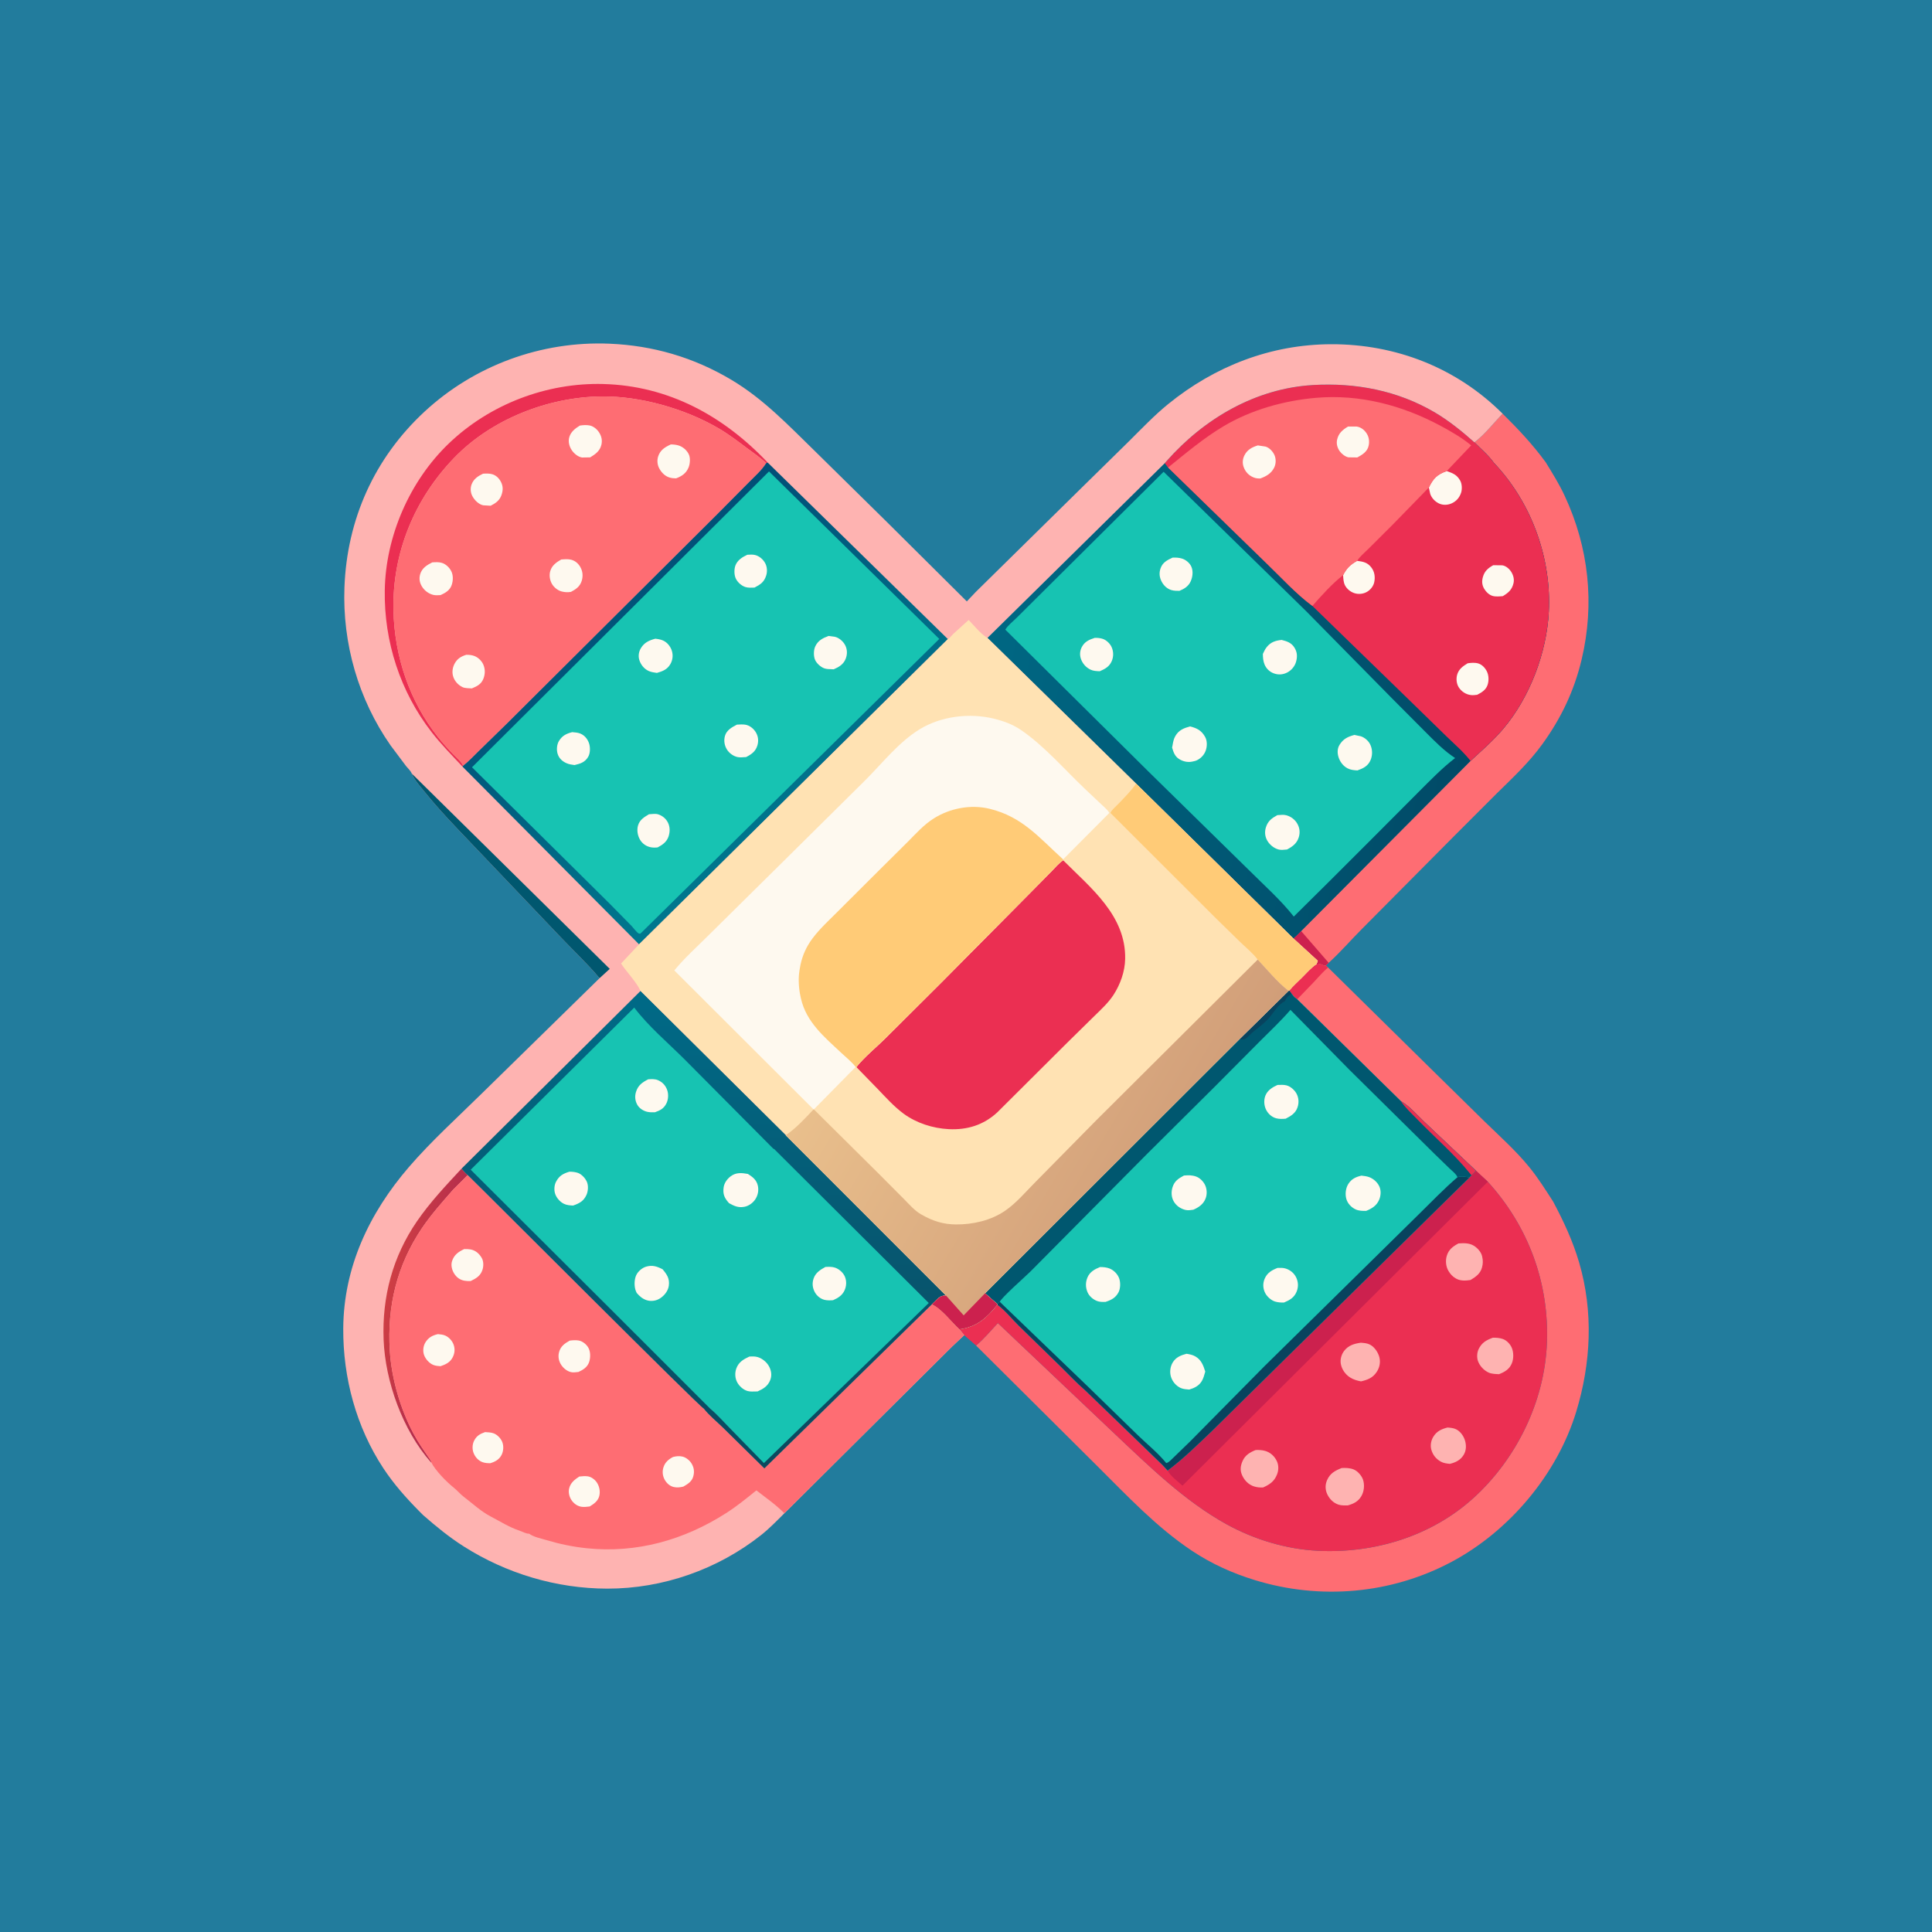
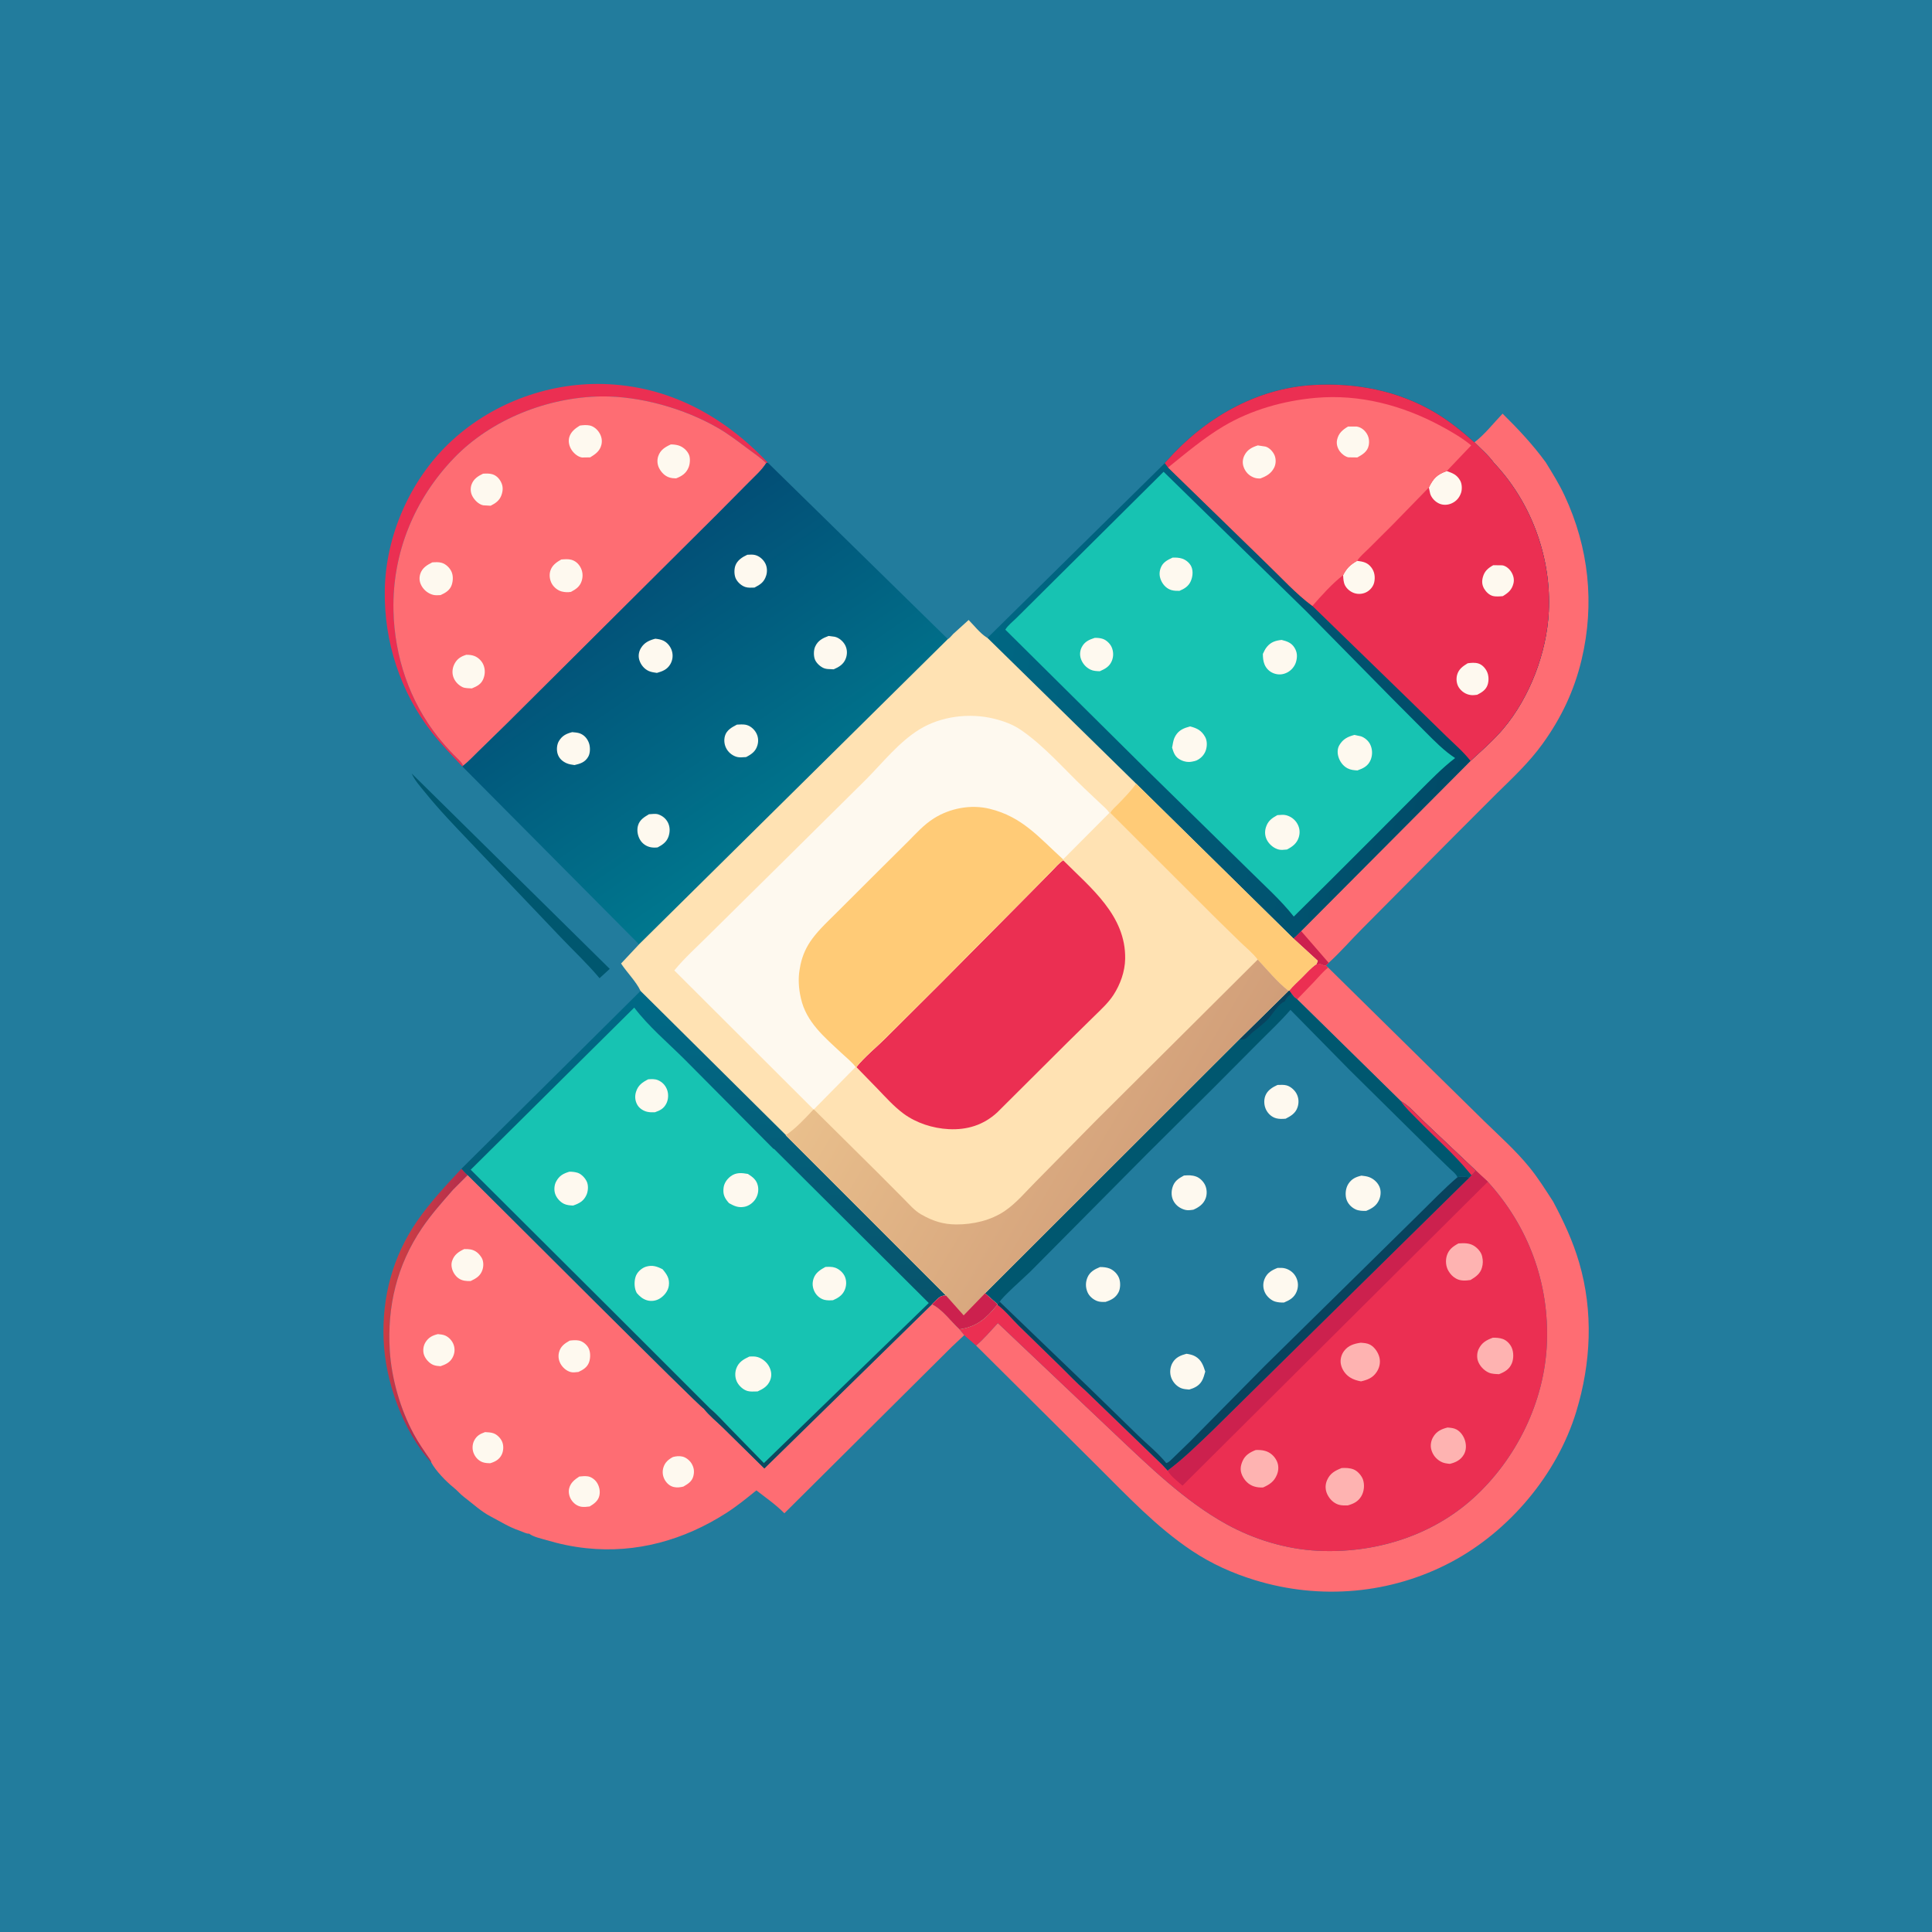
<svg xmlns="http://www.w3.org/2000/svg" version="1.1" style="display: block;" viewBox="0 0 2048 2048" width="1024" height="1024">
  <defs>
    <linearGradient id="Gradient1" gradientUnits="userSpaceOnUse" x1="1557.69" y1="791.854" x2="1046.25" y2="694.754">
      <stop class="stop0" offset="0" stop-opacity="1" stop-color="rgb(1,74,103)" />
      <stop class="stop1" offset="1" stop-opacity="1" stop-color="rgb(0,103,131)" />
    </linearGradient>
    <linearGradient id="Gradient2" gradientUnits="userSpaceOnUse" x1="415.081" y1="1350.72" x2="468.412" y2="1361.52">
      <stop class="stop0" offset="0" stop-opacity="1" stop-color="rgb(206,62,68)" />
      <stop class="stop1" offset="1" stop-opacity="1" stop-color="rgb(182,46,76)" />
    </linearGradient>
    <linearGradient id="Gradient3" gradientUnits="userSpaceOnUse" x1="745.239" y1="1554.81" x2="746.773" y2="1051.21">
      <stop class="stop0" offset="0" stop-opacity="1" stop-color="rgb(12,72,94)" />
      <stop class="stop1" offset="1" stop-opacity="1" stop-color="rgb(0,106,135)" />
    </linearGradient>
    <linearGradient id="Gradient4" gradientUnits="userSpaceOnUse" x1="650.83" y1="605.543" x2="842.486" y2="882.469">
      <stop class="stop0" offset="0" stop-opacity="1" stop-color="rgb(2,78,118)" />
      <stop class="stop1" offset="1" stop-opacity="1" stop-color="rgb(0,119,142)" />
    </linearGradient>
    <linearGradient id="Gradient5" gradientUnits="userSpaceOnUse" x1="1245.64" y1="1246.21" x2="923.63" y2="1055.24">
      <stop class="stop0" offset="0" stop-opacity="1" stop-color="rgb(209,158,121)" />
      <stop class="stop1" offset="1" stop-opacity="1" stop-color="rgb(233,191,140)" />
    </linearGradient>
  </defs>
  <path transform="translate(0,0)" fill="rgb(34,124,157)" d="M -0 -0 L 2048 0 L 2048 2048 L -0 2048 L -0 -0 z" />
  <path transform="translate(0,0)" fill="rgb(254,109,115)" d="M 1562.9 468.871 C 1573.53 461.014 1583.56 448.092 1592.82 438.506 C 1609.51 454.985 1624.59 471.004 1638.5 490.014 C 1645.61 501.564 1652.75 512.999 1658.5 525.312 C 1684.21 580.412 1690.64 639.918 1676.6 699.075 C 1668.74 732.186 1655.06 760.916 1635.18 788.498 C 1621.09 808.054 1603.75 824.302 1586.6 841.093 L 1539.7 888.02 L 1444.12 984.296 C 1432.15 996.242 1420.99 1009.29 1408.45 1020.62 L 1405.53 1023.55 C 1401.65 1023.99 1401.29 1020.89 1396.54 1022.48 L 1395.61 1021.91 L 1396.89 1018.5 L 1370.94 994.733 C 1373.94 992.528 1376.58 989.552 1379.26 986.954 L 1558.83 806.568 C 1570.7 795.645 1583.29 784.675 1593.7 772.309 C 1621.68 739.091 1639.59 691.763 1641.78 648.5 C 1644.59 592.667 1624.32 535.516 1586.77 494.098 L 1583.5 490.51 C 1577.87 482.656 1569.76 475.788 1562.9 468.871 z" />
  <path transform="translate(0,0)" fill="rgb(204,33,78)" d="M 1370.94 994.733 C 1373.94 992.528 1376.58 989.552 1379.26 986.954 L 1408.45 1020.62 L 1405.53 1023.55 C 1401.65 1023.99 1401.29 1020.89 1396.54 1022.48 L 1395.61 1021.91 L 1396.89 1018.5 L 1370.94 994.733 z" />
  <path transform="translate(0,0)" fill="rgb(254,109,115)" d="M 1395.61 1021.91 L 1396.54 1022.48 C 1401.29 1020.89 1401.65 1023.99 1405.53 1023.55 L 1407.88 1025.65 L 1515.15 1131.3 L 1573.78 1188.91 C 1589.88 1204.56 1606.72 1219.6 1620.96 1237.03 C 1630.48 1248.67 1638.26 1261.18 1646.41 1273.76 C 1657.53 1294.69 1667.34 1315.66 1674 1338.5 C 1689.18 1390.56 1686.58 1444.84 1670.87 1496.46 C 1650.64 1562.89 1599.89 1623.02 1538.85 1655.57 C 1474.65 1689.81 1399.55 1696.3 1330.14 1674.96 C 1306.37 1667.65 1284.25 1657.71 1263.5 1643.88 C 1225.84 1618.78 1194.89 1585.61 1162.97 1553.89 L 1034.65 1426.3 C 1043.12 1419.24 1050.21 1410.54 1057.78 1402.53 L 1181.27 1519.54 C 1218.03 1554.2 1255.63 1591.15 1300.19 1615.77 C 1329.42 1631.93 1363.31 1642.16 1396.72 1643.87 C 1456.66 1646.92 1517.25 1628.52 1561.99 1587.89 C 1607.38 1546.66 1637.09 1486.07 1639.74 1424.66 C 1642.53 1360.37 1620.24 1300.09 1577.12 1252.69 L 1564.45 1240.9 L 1509.45 1188.85 C 1501.95 1181.81 1493.97 1172.22 1484.98 1167.31 L 1375.06 1059.33 L 1371.93 1056.86 L 1369.04 1053.32 L 1366.55 1050.07 C 1370.57 1045.2 1375.63 1040.74 1380.11 1036.25 C 1385 1031.35 1389.85 1025.74 1395.61 1021.91 z" />
  <path transform="translate(0,0)" fill="rgb(235,47,82)" d="M 1395.61 1021.91 L 1396.54 1022.48 C 1401.29 1020.89 1401.65 1023.99 1405.53 1023.55 L 1407.88 1025.65 C 1402.24 1030.17 1397.78 1035.7 1392.83 1040.92 L 1375.06 1059.33 L 1371.93 1056.86 L 1369.04 1053.32 L 1366.55 1050.07 C 1370.57 1045.2 1375.63 1040.74 1380.11 1036.25 C 1385 1031.35 1389.85 1025.74 1395.61 1021.91 z" />
  <path transform="translate(0,0)" fill="rgb(235,47,82)" d="M 1564.45 1240.9 L 1577.12 1252.69 C 1620.24 1300.09 1642.53 1360.37 1639.74 1424.66 C 1637.09 1486.07 1607.38 1546.66 1561.99 1587.89 C 1517.25 1628.52 1456.66 1646.92 1396.72 1643.87 C 1363.31 1642.16 1329.42 1631.93 1300.19 1615.77 C 1255.63 1591.15 1218.03 1554.2 1181.27 1519.54 L 1057.78 1402.53 C 1050.21 1410.54 1043.12 1419.24 1034.65 1426.3 L 1022.09 1415.34 L 1017.02 1409.09 C 1035.8 1406.43 1045.73 1397.13 1057.27 1382.98 C 1065.74 1389.33 1072.73 1398.18 1080.29 1405.61 L 1124.07 1448.31 C 1132.83 1456.89 1141.4 1466.1 1150.67 1474.09 L 1232.21 1552.84 L 1237.76 1558.83 C 1254.58 1546.21 1269.73 1531.28 1284.9 1516.77 L 1358.93 1443.8 L 1557.78 1248.07 L 1559.81 1245.84 C 1561.74 1244.53 1562.99 1242.69 1564.45 1240.9 z" />
  <path transform="translate(0,0)" fill="rgb(254,179,177)" d="M 1534.41 1513.23 C 1537.7 1513.5 1541.01 1513.7 1543.96 1515.31 C 1548.36 1517.69 1551.65 1522.48 1553.02 1527.23 C 1554.44 1532.16 1554.33 1537.49 1551.69 1542 C 1548.35 1547.68 1543.03 1550.32 1536.83 1551.75 C 1533.4 1551.36 1530.22 1551.03 1527.17 1549.29 C 1522.03 1546.38 1518.57 1541.94 1517.13 1536.19 C 1516.06 1531.92 1517.03 1526.94 1519.25 1523.23 C 1522.82 1517.25 1527.83 1514.9 1534.41 1513.23 z" />
  <path transform="translate(0,0)" fill="rgb(254,179,177)" d="M 1582.41 1418.05 C 1585.96 1417.94 1589.69 1418.19 1593.07 1419.39 C 1597.17 1420.85 1600.81 1424.69 1602.52 1428.64 C 1604.63 1433.52 1604.63 1440.31 1602.6 1445.21 C 1600.01 1451.47 1595.06 1454.35 1589.01 1456.69 C 1585.47 1456.5 1581.53 1456.51 1578.24 1455.08 C 1573.06 1452.82 1568.43 1447.89 1566.63 1442.52 C 1565.37 1438.73 1565.68 1433.76 1567.4 1430.15 C 1570.64 1423.33 1575.54 1420.58 1582.41 1418.05 z" />
  <path transform="translate(0,0)" fill="rgb(254,179,177)" d="M 1546.03 1318.09 C 1551.66 1317.7 1557.29 1317.48 1562.28 1320.5 C 1566.08 1322.79 1570.01 1327.08 1571.04 1331.47 L 1571.26 1332.5 C 1572.11 1336.42 1572.04 1339.6 1571.01 1343.5 C 1569.26 1350.11 1564.43 1353.5 1558.83 1356.85 C 1554.03 1357.6 1548.37 1357.97 1543.98 1355.59 L 1543 1355.03 C 1539.7 1353.16 1537.49 1350.61 1535.5 1347.37 C 1532.64 1342.71 1532.09 1336.33 1533.68 1331.12 C 1535.68 1324.54 1540.19 1321.21 1546.03 1318.09 z" />
  <path transform="translate(0,0)" fill="rgb(254,179,177)" d="M 1331.08 1537.08 C 1334.48 1536.95 1337.7 1537.07 1341 1537.99 C 1346.5 1539.53 1350.8 1543.38 1353.32 1548.47 C 1355.63 1553.14 1355.55 1558.46 1353.61 1563.23 C 1350.66 1570.5 1345.85 1573.66 1338.95 1576.76 C 1335.74 1576.97 1332.27 1576.63 1329.2 1575.62 C 1323.45 1573.74 1319.14 1569.27 1316.69 1563.81 C 1314.31 1558.52 1314.92 1553.87 1317.21 1548.68 C 1319.98 1542.4 1325.04 1539.51 1331.08 1537.08 z" />
  <path transform="translate(0,0)" fill="rgb(254,179,177)" d="M 1422.17 1556.19 C 1426.38 1555.92 1430.82 1556.07 1434.81 1557.61 C 1439.02 1559.23 1443.44 1564.24 1444.85 1568.5 C 1446.68 1574.03 1446.04 1580.95 1443.08 1586 C 1439.67 1591.79 1434.86 1594.03 1428.64 1595.82 C 1425.5 1595.81 1422.08 1595.99 1419.05 1595.04 C 1413.61 1593.33 1409.4 1589.1 1406.98 1584.02 C 1404.7 1579.22 1404.61 1573.93 1406.74 1569.06 C 1409.94 1561.73 1415.14 1559 1422.17 1556.19 z" />
  <path transform="translate(0,0)" fill="rgb(254,179,177)" d="M 1442.46 1423.34 C 1445.78 1423.58 1449.29 1423.8 1452.29 1425.39 C 1457.12 1427.93 1460.99 1433.72 1462.25 1438.97 C 1463.55 1444.38 1462.35 1449.83 1459.28 1454.44 C 1455.16 1460.61 1449.68 1462.7 1442.71 1464.32 C 1438.52 1463.53 1434.63 1462.41 1431 1460.08 C 1426.15 1456.97 1422.44 1451.66 1421.35 1446 C 1420.43 1441.17 1421.88 1435.83 1424.87 1431.96 C 1429.37 1426.13 1435.45 1424.34 1442.46 1423.34 z" />
  <path transform="translate(0,0)" fill="rgb(204,33,78)" d="M 1564.45 1240.9 L 1577.12 1252.69 L 1253.47 1574.86 C 1248.62 1570.47 1240.64 1564.66 1237.76 1558.83 C 1254.58 1546.21 1269.73 1531.28 1284.9 1516.77 L 1358.93 1443.8 L 1557.78 1248.07 L 1559.81 1245.84 C 1561.74 1244.53 1562.99 1242.69 1564.45 1240.9 z" />
-   <path transform="translate(0,0)" fill="rgb(23,195,178)" d="M 1366.55 1050.07 L 1369.04 1053.32 L 1371.93 1056.86 L 1375.06 1059.33 L 1484.98 1167.31 C 1493.97 1172.22 1501.95 1181.81 1509.45 1188.85 L 1564.45 1240.9 C 1562.99 1242.69 1561.74 1244.53 1559.81 1245.84 L 1557.78 1248.07 L 1358.93 1443.8 L 1284.9 1516.77 C 1269.73 1531.28 1254.58 1546.21 1237.76 1558.83 L 1232.21 1552.84 L 1150.67 1474.09 C 1141.4 1466.1 1132.83 1456.89 1124.07 1448.31 L 1080.29 1405.61 C 1072.73 1398.18 1065.74 1389.33 1057.27 1382.98 L 1057.07 1382.24 L 1044.2 1370.93 L 1313.73 1101.68 L 1365.95 1050.3 L 1366.55 1050.07 z" />
  <path transform="translate(0,0)" fill="rgb(254,249,239)" d="M 1354.2 1150.09 C 1357.34 1150.03 1360.86 1149.72 1363.9 1150.57 C 1368.12 1151.75 1372.28 1155.45 1374.34 1159.26 C 1376.8 1163.81 1377.07 1168.96 1375.43 1173.83 C 1373.29 1180.14 1368.43 1182.99 1362.87 1185.86 C 1359.61 1186.13 1356.27 1186.3 1353.07 1185.5 C 1348.36 1184.32 1344.51 1180.94 1342.27 1176.67 C 1339.9 1172.15 1339.49 1166.27 1341.34 1161.5 C 1343.57 1155.75 1348.86 1152.51 1354.2 1150.09 z" />
  <path transform="translate(0,0)" fill="rgb(254,249,239)" d="M 1166.1 1343.12 C 1169.33 1343.07 1173.21 1343.46 1176.22 1344.68 C 1180.84 1346.55 1184.92 1350.77 1186.49 1355.5 C 1187.87 1359.67 1187.75 1365.9 1185.71 1369.84 C 1182.63 1375.75 1177.97 1378.09 1171.88 1380.08 C 1168.8 1380.14 1165.76 1380.24 1162.85 1379.09 C 1158.54 1377.38 1154.56 1373.98 1152.75 1369.65 C 1150.59 1364.48 1150.62 1359.16 1152.82 1354.01 C 1155.35 1348.11 1160.5 1345.38 1166.1 1343.12 z" />
  <path transform="translate(0,0)" fill="rgb(254,249,239)" d="M 1354.33 1344.01 C 1357.28 1343.94 1360.26 1343.83 1363.1 1344.78 C 1367.94 1346.4 1371.85 1349.62 1374.05 1354.27 C 1376.36 1359.13 1376.46 1364.39 1374.41 1369.34 C 1371.82 1375.58 1367.08 1378.25 1361.11 1380.72 C 1357.9 1380.85 1354.58 1380.61 1351.5 1379.66 C 1347.33 1378.37 1342.98 1374.35 1341.06 1370.49 C 1338.71 1365.76 1338.51 1360.53 1340.53 1355.66 C 1343.23 1349.16 1348.17 1346.45 1354.33 1344.01 z" />
  <path transform="translate(0,0)" fill="rgb(254,249,239)" d="M 1257.74 1435.05 C 1260.96 1435.56 1264.12 1436.15 1267 1437.79 C 1273.45 1441.45 1275.54 1447.32 1277.63 1453.96 C 1276.65 1457.25 1275.74 1461.04 1273.96 1464 C 1270.91 1469.08 1266.06 1471.41 1260.6 1473 C 1257.72 1472.76 1254.45 1472.57 1251.78 1471.41 C 1246.74 1469.21 1242.75 1464.5 1241.2 1459.27 C 1239.78 1454.46 1240.48 1448.8 1243 1444.5 C 1246.35 1438.79 1251.61 1436.67 1257.74 1435.05 z" />
  <path transform="translate(0,0)" fill="rgb(254,249,239)" d="M 1443.18 1246.22 C 1445.91 1246.55 1448.79 1246.83 1451.37 1247.81 C 1456.11 1249.59 1460.24 1253.31 1462.28 1257.97 C 1464.09 1262.13 1463.78 1267.34 1462.08 1271.5 C 1459.41 1277.98 1454.44 1281.05 1448.18 1283.59 C 1444.48 1283.68 1440.3 1283.57 1436.91 1281.96 C 1432.32 1279.79 1428.48 1275.72 1427.13 1270.78 C 1425.73 1265.65 1426.5 1259.23 1429.44 1254.78 C 1432.89 1249.55 1437.27 1247.61 1443.18 1246.22 z" />
  <path transform="translate(0,0)" fill="rgb(254,249,239)" d="M 1255.04 1246.11 C 1259.79 1245.73 1263.51 1245.6 1268.03 1247.23 C 1272.07 1248.7 1275.78 1252.56 1277.54 1256.42 C 1279.49 1260.7 1279.66 1266.1 1277.96 1270.5 C 1275.63 1276.53 1270.73 1279.82 1265.05 1282.33 C 1262.28 1282.73 1259.33 1283.23 1256.57 1282.55 C 1251.48 1281.32 1246.99 1278.26 1244.32 1273.73 C 1241.59 1269.11 1241.37 1263.55 1242.94 1258.5 C 1245 1251.88 1249.24 1249.25 1255.04 1246.11 z" />
  <path transform="translate(0,0)" fill="rgb(8,67,94)" d="M 1544.99 1247.89 C 1549.23 1246.34 1553.44 1247.64 1557.78 1248.07 L 1358.93 1443.8 L 1284.9 1516.77 C 1269.73 1531.28 1254.58 1546.21 1237.76 1558.83 L 1232.21 1552.84 L 1150.67 1474.09 C 1141.4 1466.1 1132.83 1456.89 1124.07 1448.31 L 1080.29 1405.61 C 1072.73 1398.18 1065.74 1389.33 1057.27 1382.98 L 1057.07 1382.24 L 1059.87 1380.04 L 1153.71 1470.28 L 1206.46 1521.67 C 1216.4 1531.25 1227.54 1540.18 1236.26 1550.91 C 1239.04 1550.37 1241.71 1547.16 1243.76 1545.25 L 1261.96 1527.6 L 1340.28 1448.3 L 1442.23 1347.99 L 1504.04 1287.14 C 1517.52 1273.93 1530.65 1260.17 1544.99 1247.89 z" />
  <path transform="translate(0,0)" fill="rgb(0,87,111)" d="M 1366.55 1050.07 L 1369.04 1053.32 L 1371.93 1056.86 L 1375.06 1059.33 L 1484.98 1167.31 C 1493.97 1172.22 1501.95 1181.81 1509.45 1188.85 L 1564.45 1240.9 C 1562.99 1242.69 1561.74 1244.53 1559.81 1245.84 L 1557.78 1248.07 C 1553.44 1247.64 1549.23 1246.34 1544.99 1247.89 C 1543.43 1244.25 1539.73 1241.57 1536.86 1238.89 L 1520.49 1223.01 L 1430.48 1134.09 L 1367.93 1070.49 C 1357.85 1082.18 1346.53 1092.83 1335.62 1103.72 L 1287.12 1152.49 L 1216.05 1223.1 L 1092.28 1347.89 C 1087.12 1353.05 1060.82 1376.19 1059.87 1380.04 L 1057.07 1382.24 L 1044.2 1370.93 L 1313.73 1101.68 L 1365.95 1050.3 L 1366.55 1050.07 z" />
  <path transform="translate(0,0)" fill="rgb(8,67,94)" d="M 1366.55 1050.07 L 1369.04 1053.32 C 1365.23 1056.3 1363.79 1057.09 1362.01 1061.5 C 1355.53 1063.75 1349.57 1074.12 1344.97 1079.39 C 1339.89 1085.2 1333.07 1089.78 1327.25 1094.81 C 1325.19 1096.59 1321.87 1100.44 1319.5 1101.5 C 1317.99 1102.17 1315.38 1101.74 1313.73 1101.68 L 1365.95 1050.3 L 1366.55 1050.07 z" />
  <path transform="translate(0,0)" fill="rgb(235,47,82)" d="M 1484.98 1167.31 C 1493.97 1172.22 1501.95 1181.81 1509.45 1188.85 L 1564.45 1240.9 C 1562.99 1242.69 1561.74 1244.53 1559.81 1245.84 L 1559.05 1244.89 L 1557.76 1243.33 C 1541.49 1223.33 1520.97 1205.64 1502.95 1187.1 C 1496.84 1180.81 1489.94 1174.57 1484.98 1167.31 z" />
  <path transform="translate(0,0)" fill="url(#Gradient1)" d="M 1234.68 490.956 L 1236.79 488.545 C 1276.53 443.665 1331 411.708 1391.69 408.144 C 1436.97 405.485 1481.52 413.901 1521 437.167 C 1535.92 445.961 1549.97 457.368 1562.9 468.871 C 1569.76 475.788 1577.87 482.656 1583.5 490.51 L 1586.77 494.098 C 1624.32 535.516 1644.59 592.667 1641.78 648.5 C 1639.59 691.763 1621.68 739.091 1593.7 772.309 C 1583.29 784.675 1570.7 795.645 1558.83 806.568 L 1379.26 986.954 C 1376.58 989.552 1373.94 992.528 1370.94 994.733 L 1204.29 830.698 L 1046.73 676.213 L 1234.68 490.956 z" />
  <path transform="translate(0,0)" fill="rgb(235,47,82)" d="M 1234.68 490.956 L 1236.79 488.545 C 1276.53 443.665 1331 411.708 1391.69 408.144 C 1436.97 405.485 1481.52 413.901 1521 437.167 C 1535.92 445.961 1549.97 457.368 1562.9 468.871 C 1569.76 475.788 1577.87 482.656 1583.5 490.51 L 1586.77 494.098 C 1624.32 535.516 1644.59 592.667 1641.78 648.5 C 1639.59 691.763 1621.68 739.091 1593.7 772.309 C 1583.29 784.675 1570.7 795.645 1558.83 806.568 C 1551.34 797.017 1541.96 788.921 1533.25 780.512 L 1496.82 744.967 L 1439.11 688.891 L 1391.19 642.31 C 1373.83 629.527 1358.17 612.13 1342.58 597.17 L 1238.22 495.582 L 1234.68 490.956 z" />
  <path transform="translate(0,0)" fill="rgb(254,249,239)" d="M 1582.9 599.14 L 1592.5 599.259 C 1596.38 599.811 1600.07 603.088 1602.05 606.313 C 1604.26 609.923 1605.36 614.134 1604.36 618.305 C 1602.73 625.141 1598.92 628.399 1593.07 631.93 C 1589.74 632.241 1585.41 632.623 1582.19 631.691 C 1578.48 630.618 1575.17 627.339 1573.27 624.085 C 1570.88 619.972 1570.68 616.007 1571.97 611.5 C 1573.74 605.315 1577.45 602.204 1582.9 599.14 z" />
  <path transform="translate(0,0)" fill="rgb(254,249,239)" d="M 1438.63 594.501 C 1445 595.374 1449.53 596.152 1453.65 601.5 C 1457.1 605.991 1457.89 611.493 1456.79 616.973 C 1455.92 621.286 1452.93 625.071 1449.2 627.297 C 1445.14 629.726 1439.99 630.203 1435.5 628.698 C 1431.51 627.36 1427.56 624.153 1425.69 620.353 C 1424.09 617.084 1423.97 613.275 1423.75 609.708 C 1427.67 602.045 1431.36 598.649 1438.63 594.501 z" />
  <path transform="translate(0,0)" fill="rgb(254,249,239)" d="M 1555.76 703.113 C 1559.36 702.568 1563.57 702.214 1567.1 703.302 C 1571.04 704.518 1574.2 707.909 1576.04 711.5 C 1578.23 715.788 1578.41 721.5 1576.91 726 C 1575.12 731.379 1570.64 734.065 1565.86 736.496 C 1563.62 736.79 1561.34 737.069 1559.08 736.78 C 1553.83 736.111 1549.1 732.992 1546.28 728.5 C 1543.98 724.83 1543.46 719.702 1544.55 715.556 C 1546.17 709.38 1550.6 706.294 1555.76 703.113 z" />
  <path transform="translate(0,0)" fill="rgb(254,249,239)" d="M 1533.61 499.36 C 1540.08 501.599 1544.42 503.267 1547.89 509.5 C 1549.83 512.988 1550.03 518.65 1548.8 522.364 C 1547.07 527.565 1543.67 531.486 1538.6 533.678 C 1534.53 535.443 1529.72 535.65 1525.62 533.81 C 1521.38 531.911 1517.54 527.944 1516.09 523.5 L 1514.63 516.814 C 1519.5 506.957 1523.25 503.056 1533.61 499.36 z" />
  <path transform="translate(0,0)" fill="rgb(254,109,115)" d="M 1238.22 495.582 C 1257.21 480.275 1275.87 464.437 1296.88 451.902 C 1326.21 434.409 1361.05 424.677 1394.92 421.715 C 1441.18 417.67 1486.41 429.552 1526.99 451.362 C 1538 457.276 1549.92 464.108 1559.52 472.137 L 1533.61 499.36 C 1523.25 503.056 1519.5 506.957 1514.63 516.814 L 1476.41 556.052 L 1450.95 581.428 C 1447.01 585.362 1441.54 589.862 1438.63 594.501 C 1431.36 598.649 1427.67 602.045 1423.75 609.708 C 1412.34 618.407 1400.7 631.51 1391.19 642.31 C 1373.83 629.527 1358.17 612.13 1342.58 597.17 L 1238.22 495.582 z" />
  <path transform="translate(0,0)" fill="rgb(254,249,239)" d="M 1428.98 452.164 L 1438 452.144 C 1442.22 452.704 1445.75 455.307 1448.18 458.685 C 1451.11 462.739 1451.88 467.615 1450.82 472.5 C 1449.43 478.851 1444.07 482.051 1438.82 484.91 L 1429.5 484.797 C 1426.11 484.25 1422.13 481.084 1420.2 478.354 C 1417.66 474.766 1416.41 470.478 1417.38 466.119 C 1418.92 459.214 1423.13 455.633 1428.98 452.164 z" />
  <path transform="translate(0,0)" fill="rgb(254,249,239)" d="M 1333.34 472.149 L 1341.5 473.388 C 1345.68 474.594 1349.46 478.742 1351.09 482.66 C 1352.79 486.745 1352.62 491.9 1350.6 495.843 C 1347.42 502.049 1342.22 504.925 1335.91 507.227 C 1333.35 507.209 1331.37 507.091 1328.96 506.131 C 1323.79 504.071 1320.27 500.355 1318.34 495.116 C 1316.79 490.93 1317.19 486.467 1319.25 482.5 C 1322.29 476.602 1327.28 474.046 1333.34 472.149 z" />
  <path transform="translate(0,0)" fill="rgb(23,195,178)" d="M 1217.56 818.024 L 1065.68 667.461 C 1068.32 662.993 1074 658.569 1077.72 654.867 L 1106.02 626.724 L 1233.47 500.101 L 1384.53 647.828 L 1475.81 740.531 L 1510.96 775.823 C 1520.98 785.843 1530.57 795.765 1542.48 803.559 C 1528.66 814.168 1516.62 826.714 1504.3 838.99 L 1455.03 888.415 L 1408.14 935.263 L 1371.47 971.598 C 1357.52 953.856 1339.8 938.217 1323.82 922.254 L 1217.56 818.024 z" />
  <path transform="translate(0,0)" fill="rgb(254,249,239)" d="M 1160.42 676.184 C 1163.24 676.069 1166.3 676.33 1169 677.232 C 1172.77 678.493 1176.56 682.116 1178.23 685.672 C 1180.46 690.403 1180.57 695.94 1178.52 700.737 C 1175.98 706.68 1171.48 709.056 1165.82 711.544 C 1162.41 711.402 1159.09 711.327 1155.95 709.832 C 1151.16 707.548 1147.42 703.282 1145.75 698.237 C 1144.4 694.14 1144.74 689.75 1146.74 685.935 C 1149.74 680.193 1154.51 678.07 1160.42 676.184 z" />
  <path transform="translate(0,0)" fill="rgb(254,249,239)" d="M 1243 591.098 C 1246.43 590.968 1249.68 591.079 1253 592.115 C 1257.04 593.377 1261.15 596.755 1262.87 600.653 C 1265.02 605.485 1264.28 611.7 1262.11 616.395 C 1259.72 621.571 1255.34 624.228 1250.27 626.322 C 1247.48 626.321 1244.63 626.332 1241.92 625.561 C 1237.19 624.217 1233.56 620.727 1231.34 616.421 C 1228.96 611.804 1228.53 607.123 1230.31 602.251 C 1232.57 596.073 1237.33 593.709 1243 591.098 z" />
  <path transform="translate(0,0)" fill="rgb(254,249,239)" d="M 1338.69 693.177 C 1339.91 690.606 1341.14 687.893 1342.98 685.693 C 1347.29 680.516 1352.08 679.07 1358.57 678.341 C 1364.35 679.75 1369.11 681.416 1372.33 686.768 C 1375.23 691.579 1375.36 696.343 1373.85 701.63 C 1372.49 706.381 1368.9 710.62 1364.5 712.88 C 1359.89 715.247 1355.08 715.567 1350.23 713.772 C 1345.8 712.129 1342.32 708.78 1340.5 704.418 C 1338.97 700.76 1338.75 697.089 1338.69 693.177 z" />
  <path transform="translate(0,0)" fill="rgb(254,249,239)" d="M 1435.76 779.047 L 1442.5 780.483 C 1446.52 781.761 1450.51 785.194 1452.39 788.972 C 1454.91 794.042 1455.11 800.265 1452.94 805.5 C 1450.22 812.051 1445.26 814.427 1438.94 816.692 C 1435.22 816.467 1431.78 816.196 1428.41 814.435 C 1423.68 811.956 1420.32 807.387 1418.8 802.312 C 1417.57 798.196 1417.57 793.663 1419.78 789.889 C 1423.59 783.389 1428.7 780.907 1435.76 779.047 z" />
  <path transform="translate(0,0)" fill="rgb(254,249,239)" d="M 1261.58 770.031 C 1268.97 771.942 1273.63 774.304 1277.47 781.14 C 1279.82 785.313 1279.68 791.259 1278.11 795.682 C 1276.48 800.259 1272.89 804.01 1268.5 806.042 C 1267.19 806.648 1265.9 806.902 1264.5 807.179 L 1263.35 807.418 C 1258.62 808.299 1253.57 807.053 1249.57 804.393 C 1245.2 801.479 1243.92 797.249 1242.47 792.474 L 1242.96 789.967 C 1243.59 786.36 1244.13 783.213 1246.05 780 C 1249.77 773.786 1254.97 771.787 1261.58 770.031 z" />
  <path transform="translate(0,0)" fill="rgb(254,249,239)" d="M 1354.05 864.069 L 1355.22 864.001 C 1357.94 863.811 1360.65 863.469 1363.34 864.163 C 1368.39 865.472 1372.7 868.706 1375.27 873.273 C 1377.77 877.722 1378.28 882.605 1376.77 887.5 C 1374.74 894.081 1370.08 897.485 1364.25 900.523 L 1363.3 900.59 C 1360.71 900.816 1358.07 901.198 1355.51 900.55 C 1350.65 899.317 1346.14 895.707 1343.56 891.434 C 1340.88 886.978 1340.37 881.93 1341.92 877 C 1344.03 870.284 1348.09 867.34 1354.05 864.069 z" />
-   <path transform="translate(0,0)" fill="rgb(254,179,177)" d="M 436.416 819.947 C 435.91 817.772 432.022 814.053 430.431 812.054 L 413.988 790.102 C 379.85 741.193 362.893 682.013 365.129 622.475 C 367.832 550.497 396.943 485.578 449.891 436.471 C 502.867 387.337 573.772 361.342 645.964 364.322 C 692.242 366.233 735.258 378.818 775.156 402.533 C 809.191 422.763 835.635 450.712 863.736 478.108 L 939.865 553.067 L 1024.87 637.512 L 1034.34 627.5 L 1147.27 516.361 L 1196.53 467.977 C 1210.12 454.515 1223.5 440.362 1238.36 428.293 C 1287.8 388.133 1347.15 365.043 1411.14 364.898 C 1479.65 364.742 1544.02 389.806 1592.82 438.506 C 1583.56 448.092 1573.53 461.014 1562.9 468.871 C 1549.97 457.368 1535.92 445.961 1521 437.167 C 1481.52 413.901 1436.97 405.485 1391.69 408.144 C 1331 411.708 1276.53 443.665 1236.79 488.545 L 1234.68 490.956 L 1046.73 676.213 L 1204.29 830.698 L 1370.94 994.733 L 1396.89 1018.5 L 1395.61 1021.91 C 1389.85 1025.74 1385 1031.35 1380.11 1036.25 C 1375.63 1040.74 1370.57 1045.2 1366.55 1050.07 L 1365.95 1050.3 L 1313.73 1101.68 L 1044.2 1370.93 L 1057.07 1382.24 L 1057.27 1382.98 C 1045.73 1397.13 1035.8 1406.43 1017.02 1409.09 L 1022.09 1415.34 L 1009.11 1427.53 L 831.47 1604.14 C 823.567 1612.01 815.749 1620.12 807.003 1627.07 C 761.027 1663.6 702.618 1684.1 643.821 1684.02 C 589.931 1683.95 536.898 1668.09 491.467 1639.21 C 476.027 1629.39 462.267 1618.09 448.527 1606.08 L 444.486 1602.03 C 430.498 1587.93 417.338 1573.05 406.386 1556.43 C 377.612 1512.77 363.556 1460.4 363.859 1408.33 C 364.238 1343.24 391.464 1285.87 433.43 1237.14 C 457.1 1209.66 484.918 1184.56 510.769 1159.11 L 635.533 1036.93 C 622.6 1021.41 607.903 1007.84 594.048 993.185 L 498.933 893.324 C 482.437 876.017 465.601 858.603 450.602 839.976 C 445.316 833.413 439.901 827.73 436.416 819.947 z" />
  <path transform="translate(0,0)" fill="url(#Gradient2)" d="M 489.177 1238.88 C 491.297 1241.24 493.337 1243.62 495.785 1245.65 L 480.213 1261.23 C 468.637 1274.51 457.074 1287.39 447.198 1302.03 C 420.773 1341.21 410.251 1384.84 413.212 1431.81 C 415.088 1461.57 424.412 1493.76 438.537 1520.02 C 443.603 1529.44 449.543 1537.88 455.622 1546.65 C 456.014 1547.21 457.565 1549.57 457.1 1550.12 L 456.871 1550.14 C 427.069 1516.45 408.339 1464.67 406.639 1420.02 C 404.915 1374.71 416.214 1332.15 442.033 1294.56 C 455.839 1274.46 472.627 1256.7 489.177 1238.88 z" />
  <path transform="translate(0,0)" fill="rgb(0,87,111)" d="M 436.416 819.947 L 646.362 1027.04 L 635.533 1036.93 C 622.6 1021.41 607.903 1007.84 594.048 993.185 L 498.933 893.324 C 482.437 876.017 465.601 858.603 450.602 839.976 C 445.316 833.413 439.901 827.73 436.416 819.947 z" />
  <path transform="translate(0,0)" fill="rgb(235,47,82)" d="M 490.164 812.542 C 479.11 800.701 467.847 789.308 457.852 776.5 C 424.307 733.512 407.016 680.118 407.878 625.773 C 408.788 568.389 434.304 509.908 475.647 470.22 C 519.049 428.555 579.326 405.478 639.5 407.068 C 708.721 408.897 767.032 440.915 813.809 490.353 L 812.144 490.962 C 805.915 484.94 798.387 479.948 791.46 474.744 C 781.584 467.325 771.83 459.922 761.13 453.709 C 725.568 433.061 678.448 419.721 637.354 420.23 C 580.862 420.93 520.941 444.385 481.427 485.334 C 439.322 528.968 415.757 586.158 417.074 646.937 C 418.131 695.703 434.021 743.32 464.5 781.51 C 469.551 787.839 475.282 794.249 480.934 800.043 C 484.44 803.637 488.829 807.086 490.991 811.674 L 490.164 812.542 z" />
  <path transform="translate(0,0)" fill="rgb(254,109,115)" d="M 490.991 811.674 C 488.829 807.086 484.44 803.637 480.934 800.043 C 475.282 794.249 469.551 787.839 464.5 781.51 C 434.021 743.32 418.131 695.703 417.074 646.937 C 415.757 586.158 439.322 528.968 481.427 485.334 C 520.941 444.385 580.862 420.93 637.354 420.23 C 678.448 419.721 725.568 433.061 761.13 453.709 C 771.83 459.922 781.584 467.325 791.46 474.744 C 798.387 479.948 805.915 484.94 812.144 490.962 C 807.58 498.385 800.149 504.84 794.063 511.035 L 760.491 544.891 L 626.209 678.527 L 536.305 768.021 L 507.16 796.462 C 501.943 801.496 496.719 807.261 490.991 811.674 z" />
  <path transform="translate(0,0)" fill="rgb(254,249,239)" d="M 512.037 502.13 C 515.348 501.95 518.625 501.767 521.848 502.71 C 525.965 503.914 529.019 507.017 530.983 510.755 C 533.432 515.418 533.294 519.911 531.588 524.803 C 529.595 530.517 525.295 533.527 520.092 536.11 L 512.178 535.631 C 507.365 534.642 502.876 530.035 500.693 525.848 C 498.729 522.082 498.418 517.521 499.887 513.53 C 502.025 507.721 506.682 504.652 512.037 502.13 z" />
  <path transform="translate(0,0)" fill="rgb(254,249,239)" d="M 614.646 451.139 C 618.071 450.617 621.563 450.341 625 450.998 C 628.969 451.757 632.736 454.861 634.909 458.153 C 637.613 462.248 638.64 466.668 637.5 471.484 C 635.93 478.113 631.135 481.468 625.624 484.825 L 617 484.97 C 612.687 484.384 608.221 480.524 605.934 476.969 C 603.336 472.93 602.124 468.009 603.503 463.297 C 605.145 457.686 609.897 454.021 614.646 451.139 z" />
  <path transform="translate(0,0)" fill="rgb(254,249,239)" d="M 711.097 471.116 C 713.692 471.115 716.499 471.405 719 472.113 C 723.799 473.473 728.43 477.443 730.363 482.082 C 731.906 485.784 731.462 491.798 729.927 495.5 C 727.307 501.821 722.874 504.679 716.717 507.08 C 714.372 507.087 712.074 506.88 709.817 506.213 C 704.865 504.749 701.171 500.918 698.795 496.449 C 696.772 492.645 696.357 487.871 697.7 483.765 C 699.94 476.919 704.948 473.955 711.097 471.116 z" />
  <path transform="translate(0,0)" fill="rgb(254,249,239)" d="M 494.288 694.097 C 497.304 694.126 499.935 694.271 502.787 695.352 C 506.916 696.917 510.673 700.559 512.393 704.631 C 514.516 709.658 514.316 715.066 512.186 720.046 C 509.868 725.463 505.321 727.644 500.147 729.748 C 497.232 729.547 492.954 729.649 490.356 728.412 C 485.598 726.146 481.723 721.852 480.27 716.745 C 478.968 712.17 479.806 707.201 482.106 703.101 C 484.921 698.083 488.956 695.758 494.288 694.097 z" />
  <path transform="translate(0,0)" fill="rgb(254,249,239)" d="M 594.956 593.084 C 598.326 592.829 602.263 592.455 605.536 593.342 C 609.803 594.499 612.941 597.231 615.129 601.005 C 617.782 605.581 618.191 610.794 616.607 615.817 C 614.73 621.771 610.535 624.616 605.254 627.414 C 601.902 627.992 598.82 627.843 595.5 627.013 C 591.234 625.946 587.111 622.58 584.98 618.774 C 582.739 614.772 581.979 609.603 583.355 605.166 C 585.202 599.21 589.809 596.027 594.956 593.084 z" />
  <path transform="translate(0,0)" fill="rgb(254,249,239)" d="M 458.211 596.144 C 461.568 595.938 465.057 595.647 468.322 596.643 C 472.552 597.933 476.298 601.462 478.298 605.356 C 480.564 609.766 480.373 615.389 478.859 620 C 476.975 625.738 472.181 628.493 466.993 630.834 C 464.428 630.962 461.625 631.21 459.118 630.561 C 454.185 629.284 449.967 626.053 447.299 621.767 C 444.773 617.71 444.027 613.163 445.442 608.531 C 447.398 602.13 452.564 598.96 458.211 596.144 z" />
  <path transform="translate(0,0)" fill="rgb(254,109,115)" d="M 495.785 1245.65 C 515.042 1264.32 742.663 1492.45 746.013 1493.19 C 751.562 1500.35 759.504 1506.73 766.061 1513.12 L 810.247 1556.63 L 987.819 1382.71 C 998.009 1387.11 1008.62 1401.42 1017.02 1409.09 L 1022.09 1415.34 L 1009.11 1427.53 L 831.47 1604.14 C 822.536 1595.08 811.826 1587.65 801.794 1579.85 C 791.405 1588.27 780.995 1596.76 769.711 1603.97 C 725.061 1632.51 674.787 1646.75 621.748 1641.18 C 606.841 1639.61 593.057 1636.7 578.726 1632.41 C 572.8 1630.63 565.853 1629.38 560.782 1625.7 C 558.687 1626.27 552.837 1623.27 550.51 1622.5 C 539.893 1618.96 529.965 1612.64 520.087 1607.5 C 509.836 1602.16 501.165 1593.91 492.005 1586.99 C 487.985 1583.96 484.881 1580.1 481.005 1576.99 C 473.147 1570.7 461.698 1559 457.1 1550.12 C 457.565 1549.57 456.014 1547.21 455.622 1546.65 C 449.543 1537.88 443.603 1529.44 438.537 1520.02 C 424.412 1493.76 415.088 1461.57 413.212 1431.81 C 410.251 1384.84 420.773 1341.21 447.198 1302.03 C 457.074 1287.39 468.637 1274.51 480.213 1261.23 L 495.785 1245.65 z" />
  <path transform="translate(0,0)" fill="rgb(254,249,239)" d="M 514.192 1518.09 C 517.15 1518.26 520.439 1518.37 523.246 1519.38 C 527.176 1520.81 530.961 1524.8 532.462 1528.68 C 534.029 1532.73 533.732 1538.13 531.813 1542.03 C 529.278 1547.17 524.994 1549.45 519.738 1551.07 C 517.036 1551.08 514.066 1550.9 511.5 1549.96 C 506.951 1548.3 503.525 1544.38 501.894 1539.89 C 500.444 1535.91 500.668 1530.98 502.585 1527.19 C 505.215 1521.99 508.883 1519.96 514.192 1518.09 z" />
  <path transform="translate(0,0)" fill="rgb(254,249,239)" d="M 614.074 1565.19 C 616.921 1564.85 620.147 1564.59 623 1564.97 C 626.575 1565.45 630.276 1568.15 632.343 1571.02 C 635.301 1575.12 636.502 1580.76 635.281 1585.7 C 633.939 1591.13 629.6 1594.21 625.077 1596.92 C 622.067 1597.26 618.886 1597.73 615.881 1597.16 C 611.518 1596.33 607.823 1593.43 605.5 1589.7 C 603.352 1586.26 602.345 1581.68 603.349 1577.69 C 604.856 1571.72 609.161 1568.39 614.074 1565.19 z" />
  <path transform="translate(0,0)" fill="rgb(254,249,239)" d="M 713.349 1544.5 C 716.718 1543.61 720.049 1543.23 723.5 1544.05 C 727.315 1544.96 731.157 1548.14 733.13 1551.46 C 735.747 1555.87 736.22 1560.13 734.904 1565.03 C 733.417 1570.57 729.03 1573.15 724.362 1575.86 C 721.025 1576.68 717.6 1577.08 714.202 1576.3 C 710.092 1575.35 706.788 1572.39 704.723 1568.77 C 702.349 1564.62 701.853 1559.89 703.321 1555.33 C 705.015 1550.07 708.62 1547 713.349 1544.5 z" />
  <path transform="translate(0,0)" fill="rgb(254,249,239)" d="M 464.239 1414.22 C 466.821 1414.48 469.589 1414.7 471.991 1415.76 C 476.026 1417.53 479.488 1421.45 480.914 1425.6 C 482.515 1430.26 482.011 1434.82 479.696 1439.14 C 476.901 1444.34 472.312 1446.42 466.957 1448.23 C 464.559 1448.1 461.754 1447.82 459.5 1446.95 C 455.036 1445.23 450.819 1440.46 449.379 1435.95 C 448.058 1431.82 448.686 1426.69 450.961 1423 C 454.198 1417.75 458.404 1415.57 464.239 1414.22 z" />
  <path transform="translate(0,0)" fill="rgb(254,249,239)" d="M 492.103 1324.07 C 494.347 1324 496.49 1324.05 498.71 1324.44 C 503.965 1325.37 507.717 1328.65 510.472 1333.12 C 512.688 1336.71 512.74 1341.96 511.476 1345.92 C 509.385 1352.48 504.78 1355.17 498.872 1357.98 C 496.636 1358.04 494.503 1357.99 492.293 1357.59 C 487.57 1356.74 484.083 1354.14 481.5 1350.14 C 479.105 1346.43 477.786 1341.25 479.17 1336.89 C 481.309 1330.17 485.964 1326.92 492.103 1324.07 z" />
  <path transform="translate(0,0)" fill="rgb(254,249,239)" d="M 603.862 1421.13 C 607.007 1420.67 610.351 1420.46 613.5 1421 C 617.484 1421.69 621.464 1424.95 623.524 1428.35 C 626.08 1432.57 626.081 1439.39 624.478 1443.92 C 622.542 1449.38 618.143 1452.06 613.145 1454.35 L 612.096 1454.44 C 610.263 1454.61 608.341 1454.91 606.5 1454.7 C 601.878 1454.18 597.593 1450.78 595.053 1447.06 C 592.365 1443.11 591.37 1438.24 592.549 1433.59 C 594.17 1427.2 598.399 1424.22 603.862 1421.13 z" />
  <path transform="translate(0,0)" fill="url(#Gradient3)" d="M 679.014 1050.42 L 833.094 1203.23 L 833.053 1203.56 L 1002.94 1373.45 C 998.034 1373.24 996.349 1374.6 992.682 1377.95 L 987.819 1382.71 L 810.247 1556.63 L 766.061 1513.12 C 759.504 1506.73 751.562 1500.35 746.013 1493.19 C 742.663 1492.45 515.042 1264.32 495.785 1245.65 C 493.337 1243.62 491.297 1241.24 489.177 1238.88 L 679.014 1050.42 z" />
  <path transform="translate(0,0)" fill="rgb(23,195,178)" d="M 652.255 1392.72 L 498.973 1239.95 L 672.318 1068.09 C 687.177 1087.75 707.895 1105.28 725.379 1122.67 L 819.657 1217.59 L 820.745 1218.11 L 984.539 1381.24 L 809.776 1550.92 L 773.448 1513.71 C 766.754 1506.96 760.206 1499.36 752.93 1493.33 L 652.255 1392.72 z" />
  <path transform="translate(0,0)" fill="rgb(254,249,239)" d="M 687.147 1144.1 C 690.692 1143.89 694.151 1143.62 697.5 1145.03 C 702.181 1147 705.658 1150.78 707.289 1155.6 C 708.801 1160.07 708.479 1165.59 706.339 1169.81 C 703.572 1175.25 699.746 1177.08 694.208 1179.06 C 691.491 1179.13 688.774 1179.17 686.106 1178.56 C 682.005 1177.63 677.745 1174.94 675.631 1171.23 C 673.189 1166.94 672.722 1162.18 674.176 1157.5 C 676.382 1150.39 680.798 1147.38 687.147 1144.1 z" />
  <path transform="translate(0,0)" fill="rgb(254,249,239)" d="M 875.018 1343 C 878.49 1342.86 882.001 1342.65 885.334 1343.82 C 889.767 1345.37 894.051 1349.26 895.767 1353.66 C 897.541 1358.2 897.293 1363.28 895.303 1367.72 C 892.883 1373.12 888.283 1376.04 883.049 1378.27 C 880.177 1378.52 876.821 1378.57 874 1377.89 C 869.707 1376.85 865.865 1373.65 863.768 1369.82 C 861.221 1365.17 860.732 1360.22 862.481 1355.16 C 864.561 1349.13 869.689 1345.86 875.018 1343 z" />
  <path transform="translate(0,0)" fill="rgb(254,249,239)" d="M 603.567 1242.05 C 606.415 1242 609.798 1242.37 612.5 1243.27 C 616.637 1244.66 620.993 1249.48 622.413 1253.55 C 623.81 1257.55 623.369 1262.95 621.627 1266.78 C 618.687 1273.25 613.965 1275.73 607.484 1277.94 C 604.151 1277.78 600.785 1277.54 597.736 1276.06 C 593.459 1273.98 589.541 1269.42 588.273 1264.81 C 587.206 1260.93 587.592 1256.1 589.5 1252.54 C 592.854 1246.28 596.952 1244.07 603.567 1242.05 z" />
  <path transform="translate(0,0)" fill="rgb(254,249,239)" d="M 772.827 1275.42 L 771.308 1273.64 C 767.437 1268.89 766.264 1265.03 767.057 1258.85 C 767.669 1254.08 770.742 1249.81 774.5 1246.96 C 780.224 1242.62 786.25 1243.26 792.819 1244.42 C 797.902 1247.69 801.909 1250.67 803.34 1256.84 C 804.482 1261.76 803.434 1267.19 800.62 1271.37 C 798.015 1275.25 793.589 1278.46 788.957 1279.28 C 782.51 1280.41 778.37 1278.46 772.827 1275.42 z" />
  <path transform="translate(0,0)" fill="rgb(254,249,239)" d="M 675.001 1370.65 L 674.048 1368.58 C 672.147 1363.86 672.238 1356.52 674.361 1351.88 C 676.243 1347.76 680.551 1344.01 684.901 1342.71 C 691.525 1340.72 696.544 1342.47 702.386 1345.48 C 706.997 1350.97 710.039 1355.47 708.97 1363 C 708.181 1368.56 704.067 1373.61 699.403 1376.5 C 695.363 1379 690.197 1379.72 685.65 1378.31 C 681.154 1376.92 678.034 1374.12 675.001 1370.65 z" />
  <path transform="translate(0,0)" fill="rgb(254,249,239)" d="M 794.326 1438.02 C 797.359 1437.82 800.304 1437.71 803.253 1438.59 C 808.104 1440.04 812.857 1443.99 815.23 1448.45 C 817.664 1453.02 818.405 1458.03 816.478 1462.93 C 813.923 1469.43 809.088 1472.27 803.04 1474.99 L 801.82 1475.01 C 798.793 1475.08 795.371 1475.35 792.415 1474.52 C 788.047 1473.3 783.923 1469.61 781.685 1465.72 C 779.114 1461.25 778.77 1455.48 780.522 1450.65 C 782.992 1443.85 788.107 1440.91 794.326 1438.02 z" />
  <path transform="translate(0,0)" fill="url(#Gradient4)" d="M 813.809 490.353 L 1004.77 677.466 L 677.427 1001.03 L 490.164 812.542 L 490.991 811.674 C 496.719 807.261 501.943 801.496 507.16 796.462 L 536.305 768.021 L 626.209 678.527 L 760.491 544.891 L 794.063 511.035 C 800.149 504.84 807.58 498.385 812.144 490.962 L 813.809 490.353 z" />
-   <path transform="translate(0,0)" fill="rgb(23,195,178)" d="M 815.183 499.746 L 995.668 677.301 L 680.5 988.075 L 678.781 989.733 C 678.192 989.656 677.552 989.755 677.016 989.5 C 675.089 988.584 671.167 983.309 669.546 981.609 L 646.374 958.041 L 565.016 877.445 L 500.34 813.333 L 815.183 499.746 z" />
  <path transform="translate(0,0)" fill="rgb(254,249,239)" d="M 792.184 588.066 C 794.861 587.921 797.699 587.682 800.33 588.313 C 805.019 589.439 809.106 593.062 811.281 597.306 C 813.225 601.1 813.474 605.964 812.213 610 C 810 617.087 806.082 619.601 799.778 622.869 C 796.672 622.947 793.11 623.241 790.125 622.271 C 786.013 620.934 782.069 617.43 780.12 613.591 C 778.16 609.728 778.09 603.626 779.51 599.618 C 781.552 593.856 786.945 590.491 792.184 588.066 z" />
  <path transform="translate(0,0)" fill="rgb(254,249,239)" d="M 606.549 776.1 C 609.255 776.364 612.277 776.504 614.829 777.486 C 619.444 779.261 622.567 782.937 624.258 787.5 C 625.788 791.629 625.829 798.104 623.649 801.993 C 620.291 807.98 615.311 809.543 608.997 810.998 C 606.043 810.598 603.138 810.21 600.399 808.968 C 595.977 806.964 592.577 803.853 591.115 799.114 C 589.823 794.928 590.194 789.33 592.5 785.517 C 595.954 779.806 600.29 777.723 606.549 776.1 z" />
  <path transform="translate(0,0)" fill="rgb(254,249,239)" d="M 687.964 863.129 C 690.738 862.967 695.037 862.336 697.681 863.221 C 702.206 864.735 705.872 867.689 708.036 871.97 C 710.375 876.597 710.286 881.958 708.662 886.762 C 706.718 892.513 702.294 895.58 697.137 898.28 C 694.795 898.574 692.331 898.582 690 898.161 C 685.21 897.295 680.94 894.364 678.468 890.159 C 675.89 885.773 674.896 880.031 676.322 875.088 C 678.084 868.978 682.873 866.152 687.964 863.129 z" />
  <path transform="translate(0,0)" fill="rgb(254,249,239)" d="M 878.274 674.146 L 885.206 675.076 C 889.62 676.156 893.963 680.052 895.987 684.061 C 898.264 688.569 898.289 693.618 896.482 698.27 C 894.185 704.185 889.328 707.128 883.756 709.494 L 882.933 709.466 L 881.564 709.391 C 878.903 709.283 876.103 709.355 873.579 708.385 C 869.796 706.929 865.681 703.227 864.021 699.509 C 862.327 695.714 862.373 689.324 864.08 685.5 C 866.953 679.065 871.955 676.506 878.274 674.146 z" />
  <path transform="translate(0,0)" fill="rgb(254,249,239)" d="M 781.179 768.133 C 784.056 768.003 787.146 767.731 790 768.182 C 794.688 768.924 798.971 772.429 801.32 776.446 C 803.78 780.651 804.262 785.323 802.925 790 C 801.063 796.513 796.627 799.588 790.889 802.53 L 789.589 802.603 C 786.919 802.775 784.133 803.085 781.502 802.451 C 777.144 801.4 773.002 798.363 770.616 794.576 C 767.902 790.268 767.089 785.052 768.48 780.101 C 770.212 773.939 775.928 770.852 781.179 768.133 z" />
  <path transform="translate(0,0)" fill="rgb(254,249,239)" d="M 694.642 677.06 C 697.476 677.373 700.383 677.837 703 679.03 C 707.433 681.051 710.823 685.388 712.229 690 C 713.678 694.75 713.057 699.901 710.5 704.186 C 707.17 709.764 702.334 711.616 696.361 713.314 C 693.501 712.867 690.411 712.525 687.751 711.329 C 682.84 709.12 679.281 704.712 677.695 699.603 C 676.368 695.326 677.151 690.628 679.5 686.854 C 683.13 681.021 688.236 678.76 694.642 677.06 z" />
  <path transform="translate(0,0)" fill="rgb(255,226,179)" d="M 1004.77 677.466 C 1006.44 676.786 1009.14 673.292 1010.5 671.954 L 1026.79 657.202 C 1032.42 662.922 1038.72 671.021 1045.37 675.354 L 1046.73 676.213 L 1204.29 830.698 L 1370.94 994.733 L 1396.89 1018.5 L 1395.61 1021.91 C 1389.85 1025.74 1385 1031.35 1380.11 1036.25 C 1375.63 1040.74 1370.57 1045.2 1366.55 1050.07 L 1365.95 1050.3 L 1313.73 1101.68 L 1044.2 1370.93 L 1057.07 1382.24 L 1057.27 1382.98 C 1045.73 1397.13 1035.8 1406.43 1017.02 1409.09 C 1008.62 1401.42 998.009 1387.11 987.819 1382.71 L 992.682 1377.95 C 996.349 1374.6 998.034 1373.24 1002.94 1373.45 L 833.053 1203.56 L 833.094 1203.23 L 679.014 1050.42 C 674.253 1040.33 664.554 1030.85 658.351 1021.37 L 677.427 1001.03 L 1004.77 677.466 z" />
  <path transform="translate(0,0)" fill="rgb(255,203,119)" d="M 1204.29 830.698 L 1370.94 994.733 L 1396.89 1018.5 L 1395.61 1021.91 C 1389.85 1025.74 1385 1031.35 1380.11 1036.25 C 1375.63 1040.74 1370.57 1045.2 1366.55 1050.07 L 1365.95 1050.3 C 1354.4 1041.53 1343.26 1027.84 1333.22 1017.19 C 1328.61 1010.97 1321.43 1004.97 1315.75 999.627 L 1290.13 974.627 L 1177.04 861.706 C 1178.52 858.381 1182.72 855.059 1185.25 852.396 C 1191.83 845.478 1198.88 838.585 1204.29 830.698 z" />
  <path transform="translate(0,0)" fill="url(#Gradient5)" d="M 1333.22 1017.19 C 1343.26 1027.84 1354.4 1041.53 1365.95 1050.3 L 1313.73 1101.68 L 1044.2 1370.93 L 1057.07 1382.24 L 1057.27 1382.98 C 1045.73 1397.13 1035.8 1406.43 1017.02 1409.09 C 1008.62 1401.42 998.009 1387.11 987.819 1382.71 L 992.682 1377.95 C 996.349 1374.6 998.034 1373.24 1002.94 1373.45 L 833.053 1203.56 L 833.094 1203.23 C 843.294 1196.52 854.001 1185.02 862.382 1175.98 L 862.715 1175.98 L 930.771 1243.46 L 957.934 1270.74 C 963.371 1276.18 969.215 1283.07 975.859 1286.96 L 977.229 1287.73 C 988.931 1294.38 999.905 1297.89 1013.43 1297.96 C 1031.36 1298.07 1050.33 1293.78 1065.3 1283.55 C 1077.43 1275.28 1087.7 1262.9 1098.05 1252.53 L 1161.95 1187.68 L 1333.22 1017.19 z" />
  <path transform="translate(0,0)" fill="rgb(204,33,78)" d="M 1002.94 1373.45 L 1021.53 1394.34 L 1044.2 1370.93 L 1057.07 1382.24 L 1057.27 1382.98 C 1045.73 1397.13 1035.8 1406.43 1017.02 1409.09 C 1008.62 1401.42 998.009 1387.11 987.819 1382.71 L 992.682 1377.95 C 996.349 1374.6 998.034 1373.24 1002.94 1373.45 z" />
  <path transform="translate(0,0)" fill="rgb(235,47,82)" d="M 1126.98 911.91 C 1156.42 941.453 1193.6 970.55 1192.72 1016.5 C 1192.46 1029.88 1187.55 1043.59 1180.28 1054.75 C 1174.98 1062.88 1167.4 1069.88 1160.49 1076.63 L 1131.96 1104.67 L 1057.08 1179.24 C 1042.53 1192.61 1025.27 1197.94 1005.64 1196.94 C 988.902 1196.09 971.218 1190.47 957.693 1180.42 C 947.607 1172.93 938.984 1163.28 930.309 1154.26 L 908.281 1131.63 L 907.82 1131.02 C 916.333 1120.37 928.283 1110.73 938.062 1101.11 L 997.975 1041.43 L 1092.5 946.068 L 1114.29 923.997 C 1118.24 919.95 1122.25 915.009 1126.98 911.91 z" />
  <path transform="translate(0,0)" fill="rgb(254,249,239)" d="M 862.382 1175.98 L 714.8 1028.7 C 725.595 1015.5 738.635 1003.91 750.675 991.863 L 828.901 914.541 L 917.144 827.155 C 935.267 809.048 952.716 786.684 974.671 773.192 C 997.689 759.047 1027.97 755.451 1054 761.921 C 1064.21 764.457 1073.76 767.985 1082.47 773.96 C 1106.91 790.717 1127.77 814.994 1149.25 835.451 L 1167.08 852.293 C 1170.19 855.239 1173.75 858.029 1175.97 861.727 L 1126.94 910.98 L 1126.98 911.91 C 1122.25 915.009 1118.24 919.95 1114.29 923.997 L 1092.5 946.068 L 997.975 1041.43 L 938.062 1101.11 C 928.283 1110.73 916.333 1120.37 907.82 1131.02 L 907.032 1131.02 L 862.715 1175.98 L 862.382 1175.98 z" />
  <path transform="translate(0,0)" fill="rgb(255,203,119)" d="M 907.032 1131.02 C 902.818 1125.53 896.875 1120.85 891.826 1116.11 C 873.915 1099.33 854.641 1083.49 849.018 1058.35 L 848.622 1056.5 C 846.65 1047.56 846.016 1037.41 847.536 1028.36 L 847.783 1027 L 848.58 1022.58 C 850.809 1012.24 854.934 1003.29 861.224 994.857 C 868.924 984.531 878.469 975.898 887.519 966.791 L 929.742 924.665 L 962.333 892.304 C 971.181 883.425 979.268 874.231 989.965 867.498 C 1007.15 856.681 1029.22 852.5 1049.13 857.374 C 1083.84 865.87 1101.52 887.961 1126.94 910.98 L 1126.98 911.91 C 1122.25 915.009 1118.24 919.95 1114.29 923.997 L 1092.5 946.068 L 997.975 1041.43 L 938.062 1101.11 C 928.283 1110.73 916.333 1120.37 907.82 1131.02 L 907.032 1131.02 z" />
</svg>